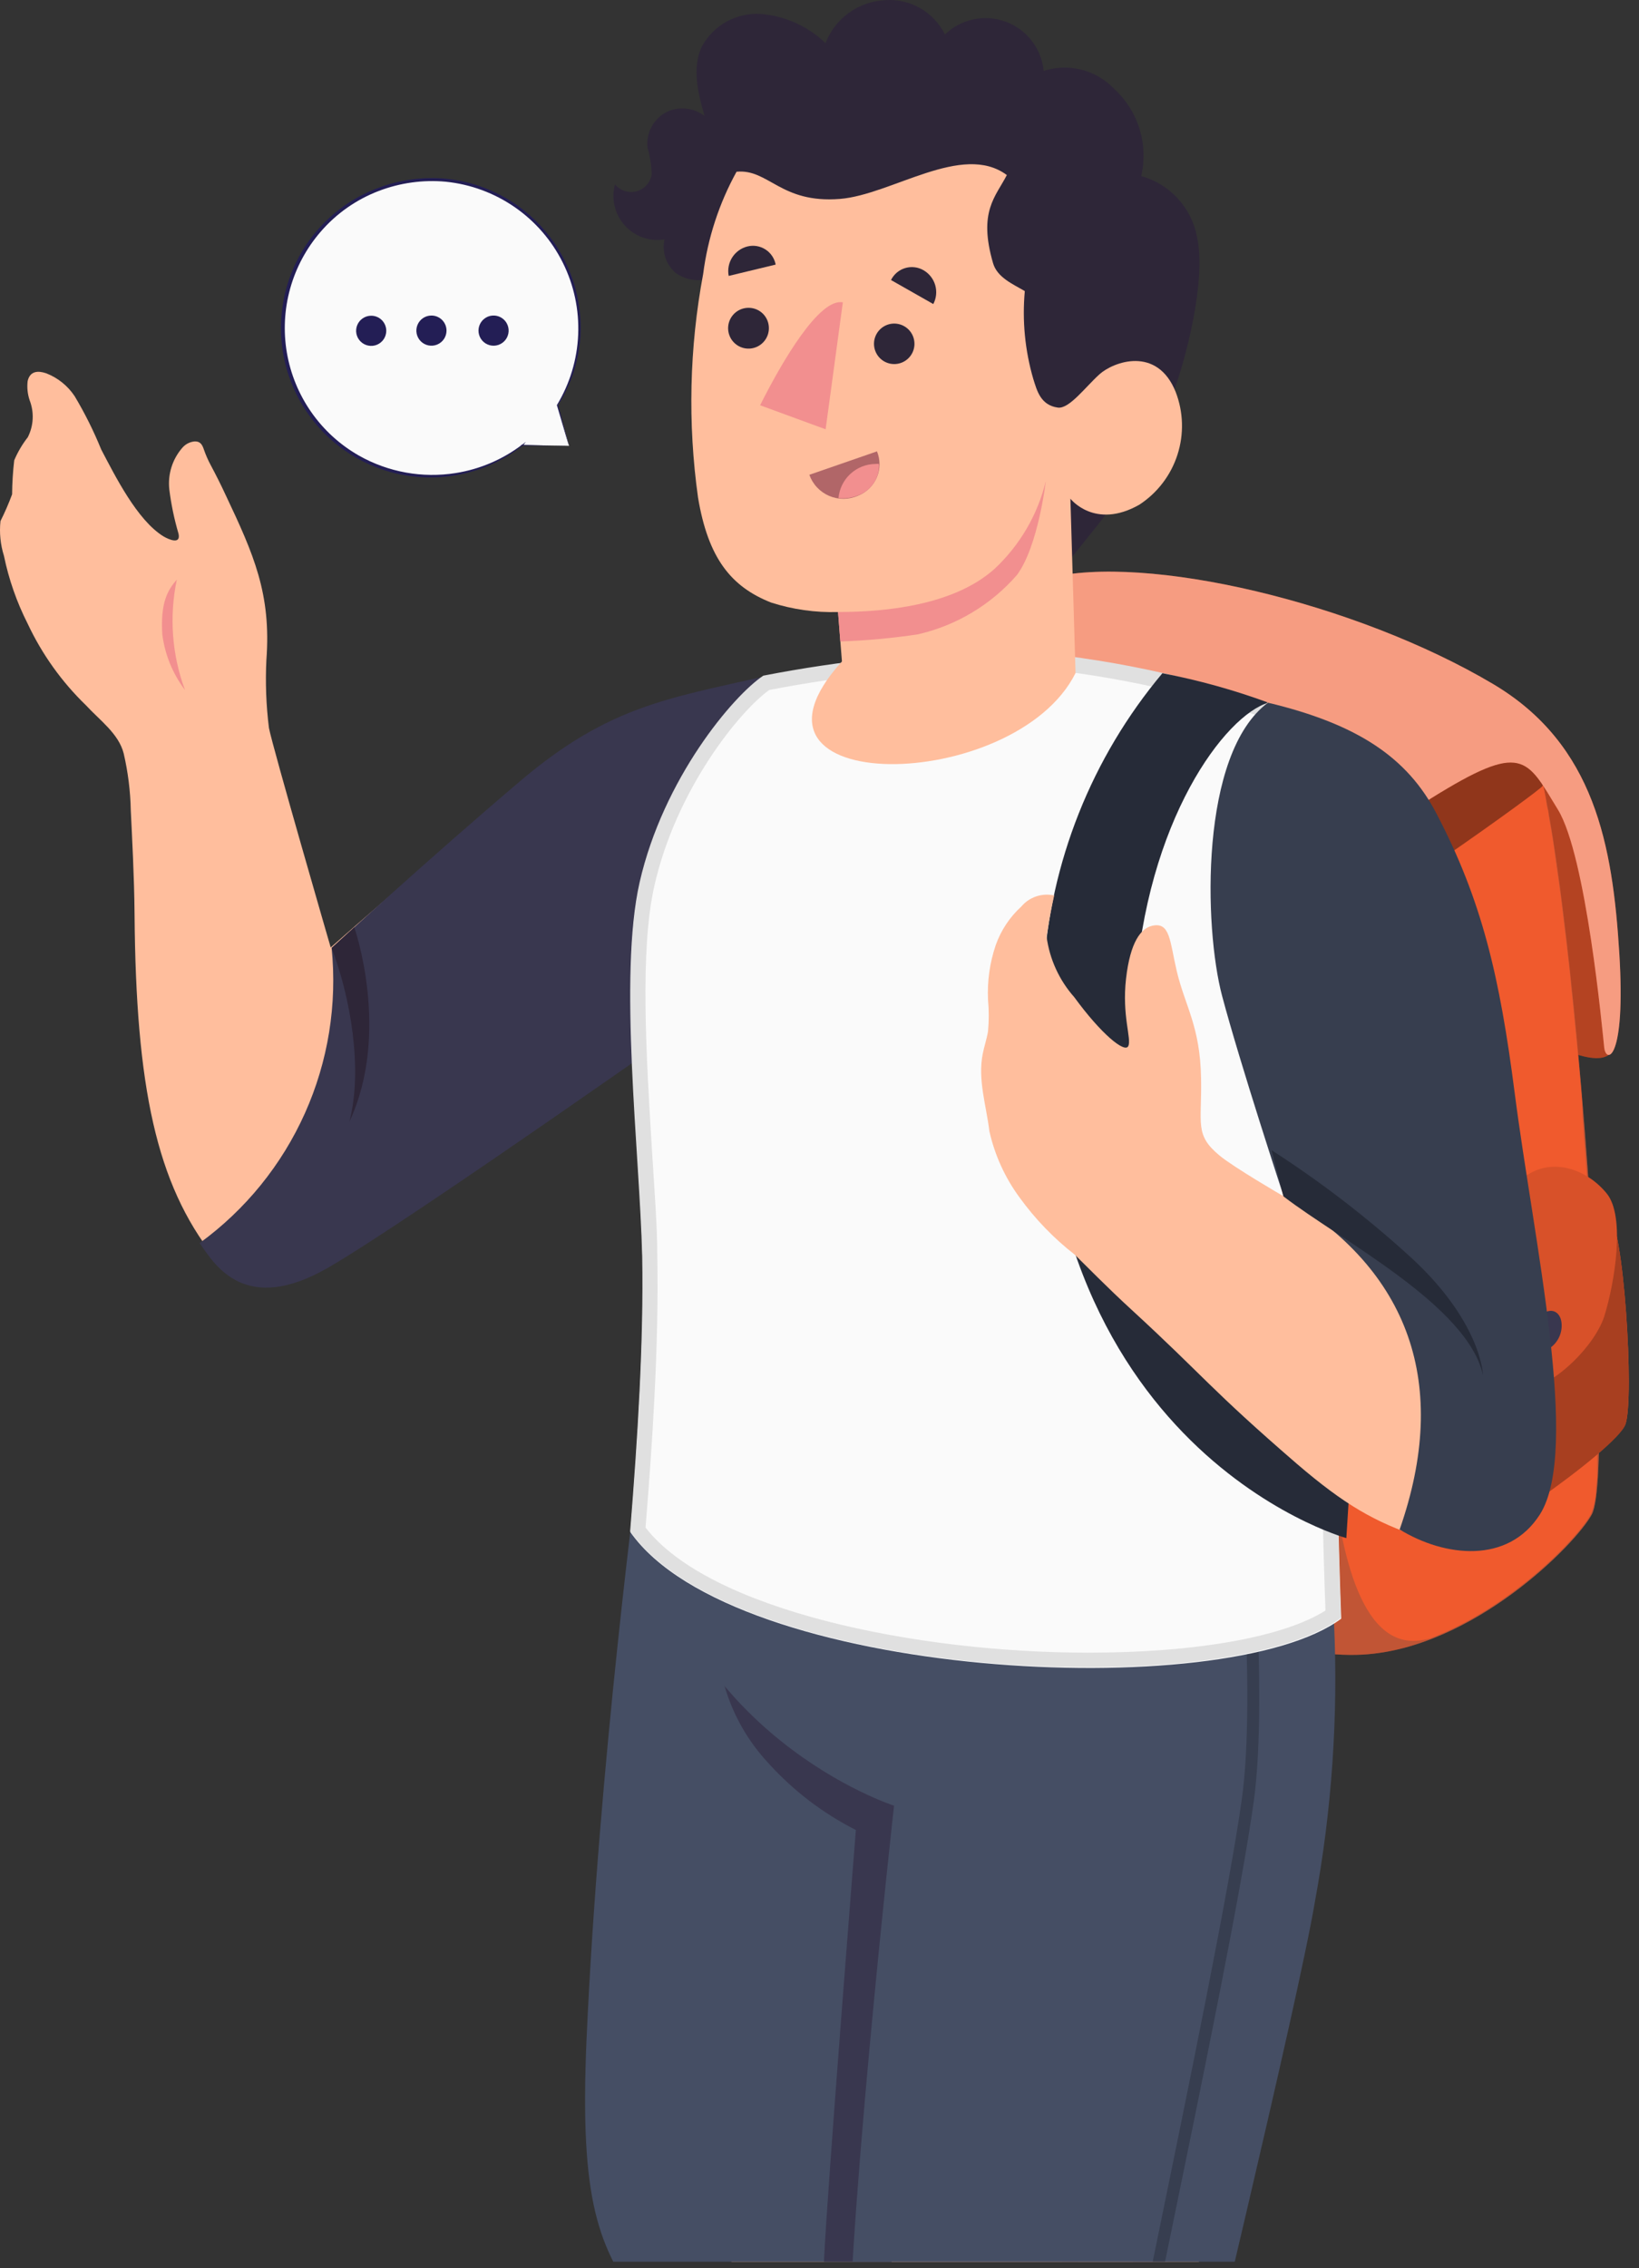
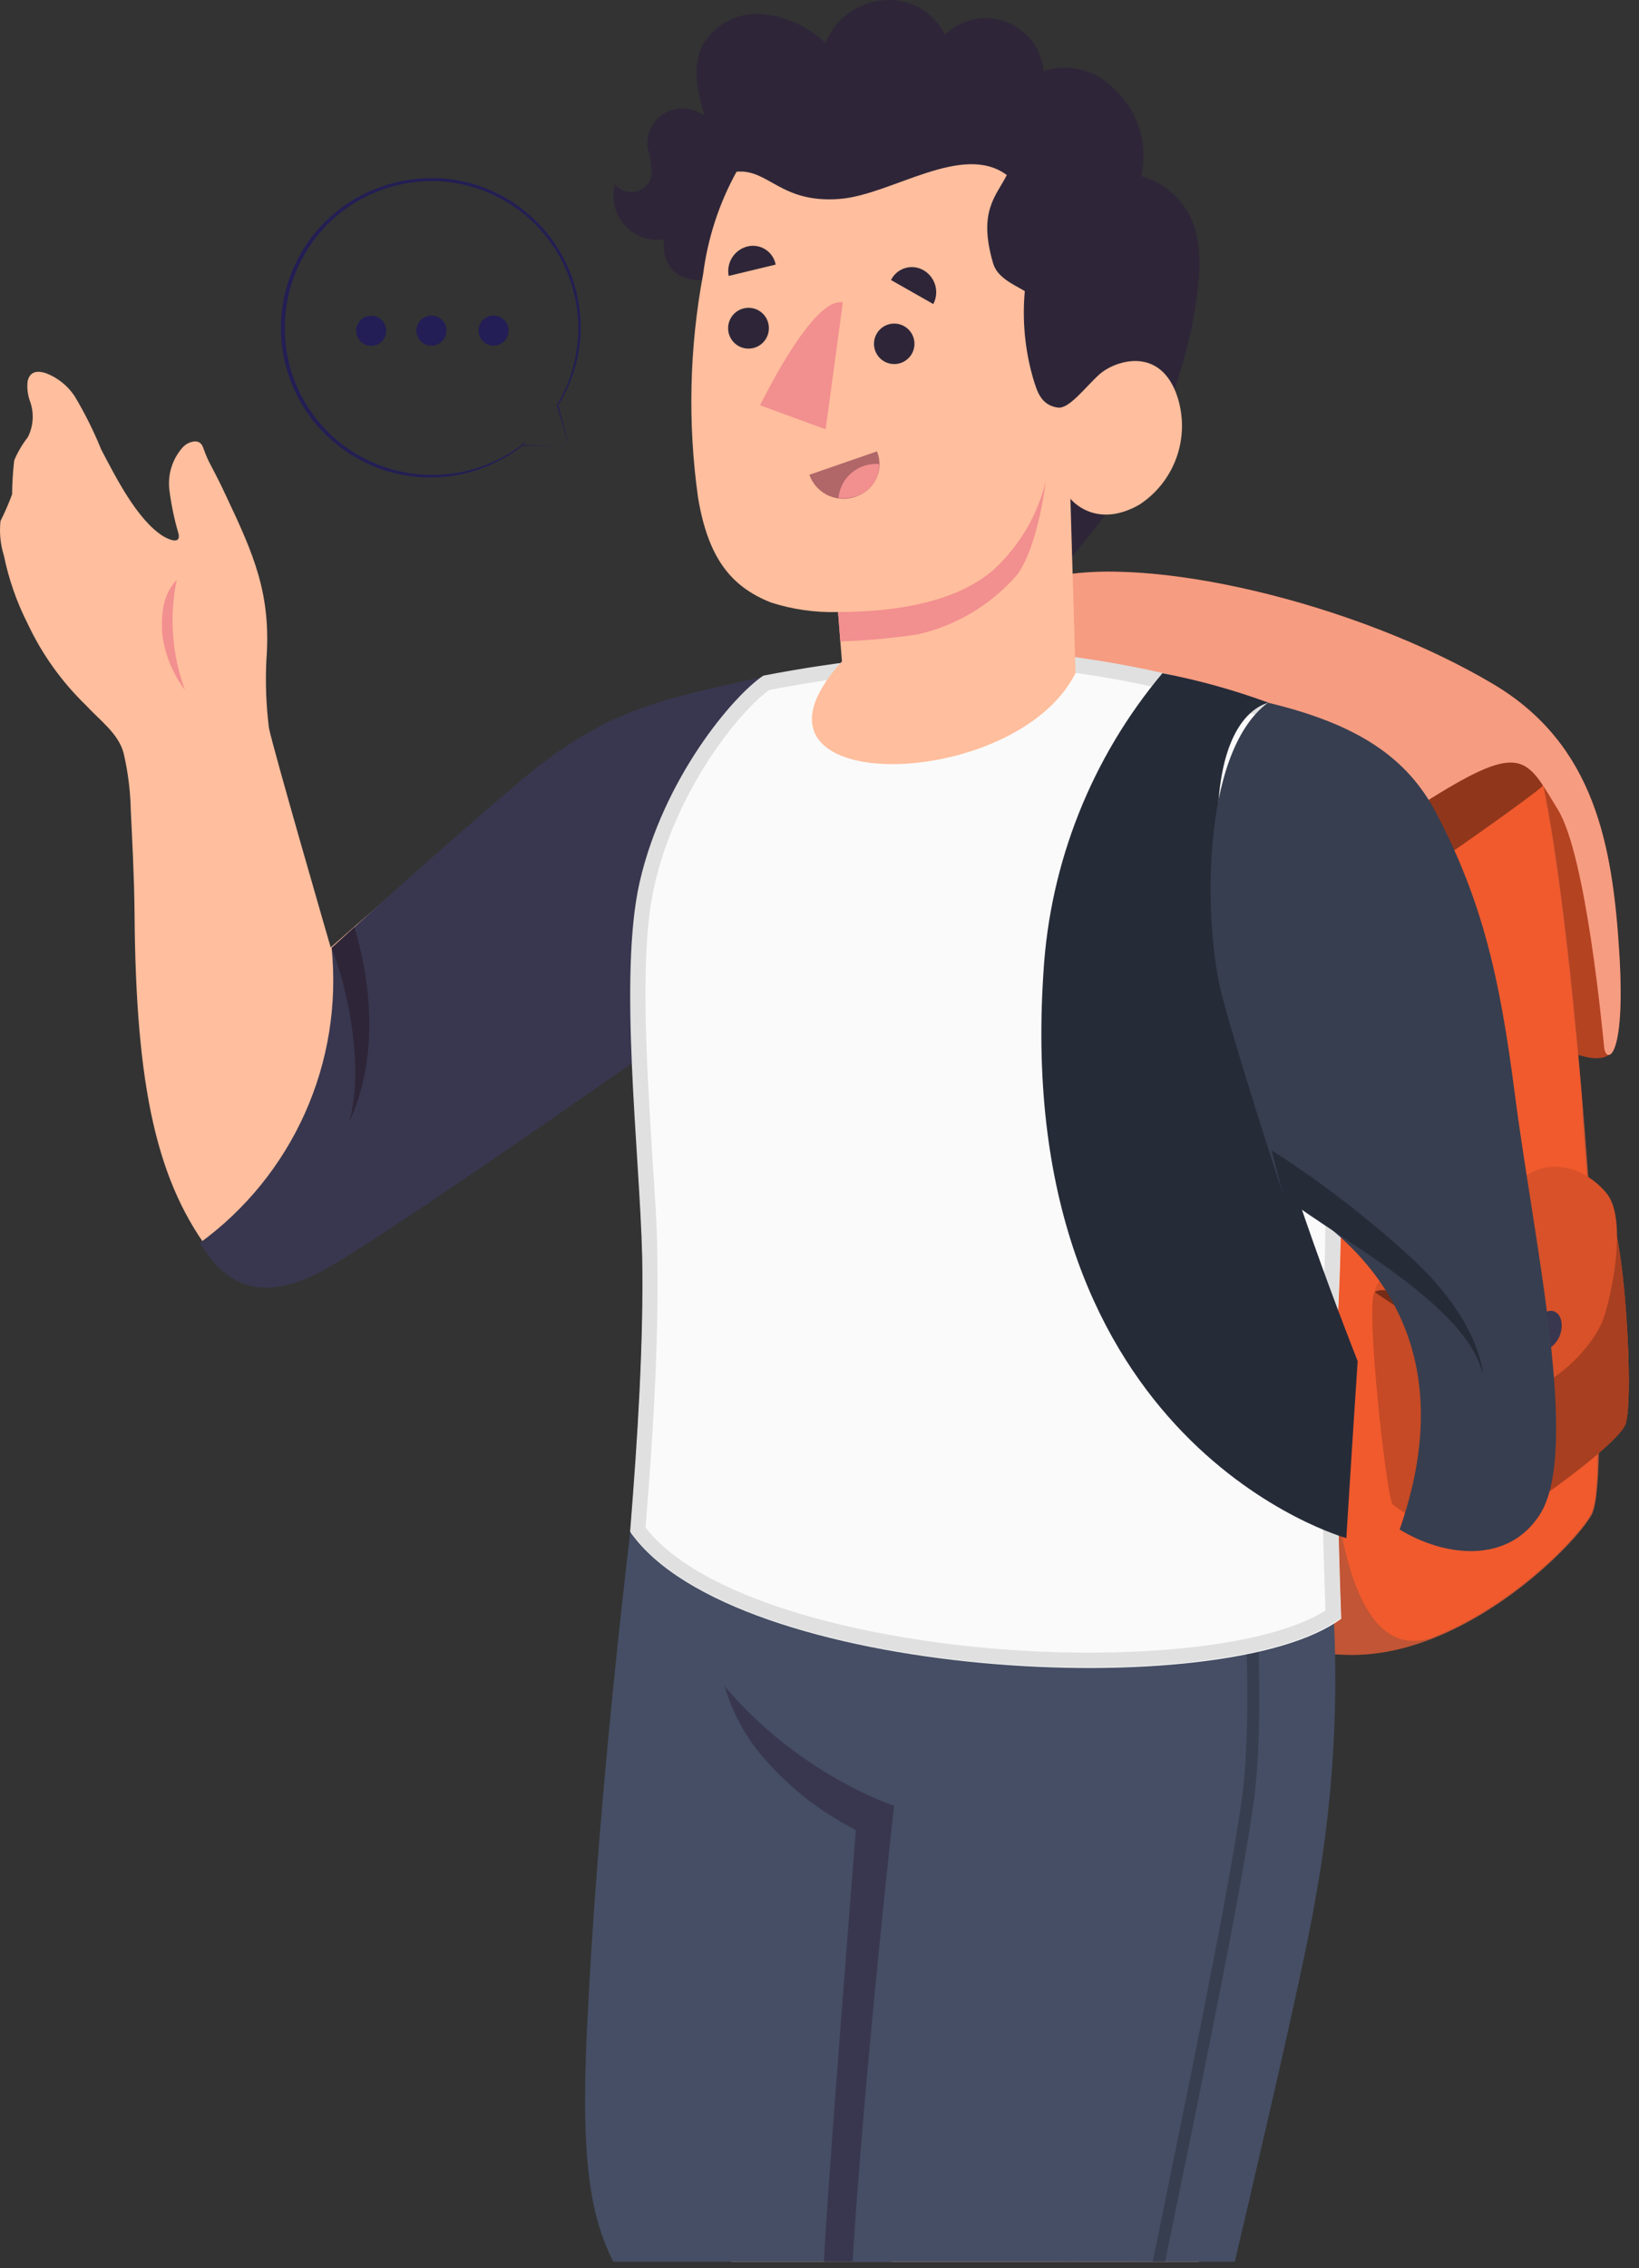
<svg xmlns="http://www.w3.org/2000/svg" width="175" height="242" viewBox="0 0 175 242" fill="none">
  <rect x="0" y="0" width="175" height="242" fill="#333333" stroke="none" />
  <g clip-path="url(#clip0_4145_6115)">
    <path d="M172.33 111.939C171.008 114.228 167.187 112.019 160.545 109.633C153.902 107.247 155.789 77.808 155.789 77.808C155.789 77.808 166.316 77.614 168.444 87.385C170.573 97.155 172.33 111.939 172.33 111.939Z" fill="#F05A2D" />
    <path opacity="0.25" d="M172.33 111.939C171.008 114.228 167.187 112.019 160.545 109.633C153.902 107.247 155.789 77.808 155.789 77.808C155.789 77.808 166.316 77.614 168.444 87.385C170.573 97.155 172.33 111.939 172.33 111.939Z" fill="black" />
    <path d="M116.355 61.882C110.148 61.882 96.622 69.427 94.558 74.312C92.495 79.198 85.868 148.217 91.334 154.504C98.153 162.388 131.188 177.349 145.488 176.543C157.274 175.882 168.237 164.774 169.962 161.582C172.783 156.326 167.35 85.808 163.513 79.971C157.145 70.492 124.271 61.818 116.355 61.882Z" fill="#F05A2D" />
    <path opacity="0.1" d="M116.355 61.882C110.148 61.882 96.622 69.427 94.558 74.312C92.495 79.198 85.868 148.217 91.334 154.504C98.153 162.388 131.188 177.349 145.488 176.543C157.274 175.882 168.237 164.774 169.962 161.582C172.783 156.326 167.35 85.808 163.513 79.971C157.145 70.492 124.271 61.818 116.355 61.882Z" fill="white" />
    <path opacity="0.2" d="M116.355 61.882C110.148 61.882 96.622 69.427 94.558 74.312C92.495 79.198 85.868 148.217 91.334 154.504C98.153 162.388 131.188 177.349 145.488 176.543C157.274 175.882 168.237 164.774 169.962 161.582C172.783 156.326 167.35 85.808 163.513 79.971C157.145 70.492 124.271 61.818 116.355 61.882Z" fill="black" />
    <path d="M168.769 115.669C168.511 112.718 168.237 109.8 167.947 106.995C167.828 105.92 167.715 104.808 167.608 103.658C167.366 101.481 167.124 99.369 166.866 97.37C166.754 96.371 166.625 95.403 166.496 94.468C166.302 93.049 166.109 91.711 165.931 90.47C165.754 89.228 165.544 88.035 165.351 86.971C165.351 86.6 165.222 86.262 165.157 85.923C164.884 83.867 164.308 81.862 163.449 79.974C163.271 79.716 163.062 79.442 162.836 79.168L162.61 78.91L162.126 78.362C162.016 78.263 161.914 78.155 161.82 78.04L161.272 77.54L160.933 77.217L160.063 76.492L159.466 76.024L159.063 75.718L158.354 75.218L157.999 74.96L157.193 74.412C151.679 76.879 146.456 79.249 146.311 79.249C146.165 79.249 140.394 83.021 140.877 91.679L141.78 126.745V130.082C141.974 134.725 139.023 177.739 152.098 174.95L152.63 174.837C161.385 171.5 168.511 164.052 169.881 161.52C170.172 160.761 170.346 159.962 170.397 159.15C170.397 158.699 170.478 158.183 170.526 157.619V156.748C170.526 155.829 170.526 154.797 170.607 153.685V152.54C170.607 146.64 170.284 138.498 169.736 129.792C169.623 128.051 169.494 126.277 169.365 124.504C169.285 123.327 169.188 122.134 169.091 120.941C169.091 120.344 169.011 119.764 168.962 119.167C168.978 118.119 168.866 116.862 168.769 115.669Z" fill="#F05A2D" />
    <path opacity="0.4" d="M164.723 83.841C164.485 82.497 164.056 81.194 163.45 79.971C157.146 70.492 124.272 61.818 116.356 61.882C110.149 61.882 96.623 69.427 94.559 74.312C93.957 76.383 93.542 78.504 93.318 80.648C105.877 86.92 138.267 100.737 141.523 99.463C145.538 97.851 164.368 84.437 164.707 83.857L164.723 83.841Z" fill="black" />
    <path d="M171.702 129.528C171.332 129.35 165.769 125.433 165.141 125.126C164.012 124.594 148.212 135.961 146.777 137.863C145.778 139.185 147.971 159.048 148.648 160.434C148.889 160.934 154.984 164.32 155.209 164.819C155.886 166.222 172.589 154.646 173.556 151.922C174.524 149.197 173.363 130.302 171.702 129.528Z" fill="#F05A2D" />
    <path opacity="0.18" d="M171.702 129.528C171.332 129.35 165.769 125.433 165.141 125.126C164.012 124.594 148.212 135.961 146.777 137.863C145.778 139.185 147.971 159.048 148.648 160.434C148.889 160.934 154.984 164.32 155.209 164.819C155.886 166.222 172.589 154.646 173.556 151.922C174.524 149.197 173.363 130.302 171.702 129.528Z" fill="black" />
    <path d="M153.338 142.301C152.339 143.607 154.547 163.47 155.208 164.872C155.869 166.275 172.588 154.699 173.555 151.974C174.523 149.25 173.362 130.322 171.701 129.548C170.589 129 154.773 140.366 153.338 142.301Z" fill="#F05A2D" />
    <path opacity="0.4" d="M165.143 125.129C165.772 125.419 171.318 129.353 171.705 129.514C170.577 128.998 154.777 140.364 153.342 142.25L146.78 137.865C148.215 135.963 164.015 124.564 165.143 125.129Z" fill="black" />
    <path opacity="0.3" d="M153.338 142.301C152.339 143.607 154.547 163.47 155.208 164.872C155.869 166.275 172.588 154.699 173.555 151.974C174.523 149.25 173.362 130.322 171.701 129.548C170.589 129 154.773 140.366 153.338 142.301Z" fill="black" />
    <path d="M146.78 137.863C147.957 137.04 151.617 138.846 153.229 140.136C154.841 141.426 156.679 147.617 160.71 148.471C164.74 149.325 170.222 143.876 171.302 140.41C172.382 136.944 173.575 129.834 171.56 127.351C169.545 124.868 166.111 123.594 163.338 125.207C160.565 126.819 147.022 134.735 146.78 137.863Z" fill="#F05A2D" />
    <path opacity="0.1" d="M146.78 137.863C147.957 137.04 151.617 138.846 153.229 140.136C154.841 141.426 156.679 147.617 160.71 148.471C164.74 149.325 170.222 143.876 171.302 140.41C172.382 136.944 173.575 129.834 171.56 127.351C169.545 124.868 166.111 123.594 163.338 125.207C160.565 126.819 147.022 134.735 146.78 137.863Z" fill="black" />
    <path d="M164.866 140.077C164.412 140.379 164.049 140.801 163.819 141.296C163.588 141.791 163.499 142.34 163.56 142.882C163.559 143.099 163.617 143.311 163.727 143.497C163.838 143.683 163.997 143.836 164.187 143.939C164.378 144.041 164.593 144.09 164.809 144.08C165.025 144.07 165.234 144.002 165.414 143.882C165.875 143.585 166.241 143.164 166.472 142.668C166.704 142.171 166.79 141.62 166.72 141.077C166.575 140.012 165.753 139.561 164.866 140.077Z" fill="#39374F" />
    <path d="M141.088 99.543C141.088 99.543 143.039 91.24 152.825 85.162C162.611 79.084 162.982 80.89 166.336 86.372C169.367 91.289 171.092 109.975 171.285 111.764C171.479 113.554 173.607 113.151 172.897 101.704C172.188 90.257 170.302 79.423 159.403 72.974C144.748 64.284 122.322 59.028 111.891 61.688C101.46 64.349 92.222 69.862 93.318 80.777C93.318 80.648 107.473 98.383 141.088 99.543Z" fill="#F05A2D" />
    <path opacity="0.4" d="M141.088 99.543C141.088 99.543 143.039 91.24 152.825 85.162C162.611 79.084 162.982 80.89 166.336 86.372C169.367 91.289 171.092 109.975 171.285 111.764C171.479 113.554 173.607 113.151 172.897 101.704C172.188 90.257 170.302 79.423 159.403 72.974C144.748 64.284 122.322 59.028 111.891 61.688C101.46 64.349 92.222 69.862 93.318 80.777C93.318 80.648 107.473 98.383 141.088 99.543Z" fill="white" />
    <path d="M70.345 155.103L114.633 159.069L110.393 230.974C117.456 236.904 123.639 243.809 128.756 251.481C133.802 259.542 150.682 289.513 153.552 294.673C155.088 297.32 156.807 299.857 158.695 302.266C159.743 303.636 161.178 304.265 161.629 305.91C163.644 313.181 159.194 325.256 154.825 331.447C153.675 333.183 152.21 334.687 150.505 335.881C148.746 337.056 146.651 337.622 144.539 337.493C143.905 337.493 143.28 337.339 142.718 337.044C142.157 336.749 141.675 336.322 141.315 335.8C140.955 334.945 140.849 334.005 141.009 333.092C141.472 329.735 141.736 326.355 141.799 322.967C141.605 315.793 136.962 309.005 132.012 303.814C125.564 296.946 83.646 248.998 81.244 245.693C77.584 240.695 73.602 236.552 71.989 219.317C70.377 201.841 69.168 164.066 70.345 155.103Z" fill="#FFBE9D" />
    <path d="M68.264 155.663C68.264 155.663 63.911 188.343 62.621 217.734C61.88 234.904 63.879 239.805 68.522 246.109C74.31 253.96 83.838 261.65 93.447 270.421C104.878 280.836 130.093 302.794 134.22 306.986C134.22 306.986 147.634 302.794 153.115 292.154C153.115 292.154 144.039 273.597 135.607 258.942C127.175 244.287 119.001 233.017 119.001 233.017L131.221 164.869L68.264 155.663Z" fill="#454E64" />
    <path d="M147.781 298.39L148.974 297.906C142.718 283.299 118.648 242.397 109.265 235.029L108.426 236.013C117.503 243.123 141.719 284.25 147.781 298.39Z" fill="#39374F" />
    <path d="M131.221 164.865L119 233.014C119 233.014 122.563 237.931 127.061 244.944L127.626 245.831C127.787 246.089 127.948 246.347 128.125 246.605C129.367 248.556 130.689 250.668 132.043 252.909C132.043 252.909 130.205 263.598 130.125 264.065C129.818 265.677 134.333 271.756 133.075 291.183C132.833 294.939 131.85 300.389 131.285 303.903C130.67 303.259 129.957 302.714 129.173 302.291C120.145 294.117 102.491 278.672 93.463 270.433C92.076 269.16 90.69 267.918 89.319 266.693C88.418 258.216 87.972 249.697 87.981 241.172C88.336 233.497 91.383 195.256 91.383 195.256C87.867 193.477 84.708 191.067 82.064 188.146C79.864 185.799 78.251 182.965 77.357 179.875C75.17 175.056 73.296 170.102 71.746 165.043L131.221 164.865Z" fill="#39374F" />
    <path d="M100.671 350.774C100.316 343.406 99.671 337.602 99.171 330.895C98.494 321.867 97.796 312.833 97.076 303.794C96.355 294.529 95.619 285.264 94.867 275.999C94.27 268.615 95.463 261.956 94.867 254.572C95.104 233.434 96.72 212.334 99.703 191.406C94.041 189.097 88.919 185.639 84.661 181.249C73.457 170.14 71.893 159.484 71.893 159.484L77.084 158.274L134.269 151.148C135.608 160.241 138.09 172.913 138.768 184.876C140.17 209.414 123.081 256.04 123.081 256.04C123.871 259.264 128.707 273.032 127.256 285.93C124.967 306.276 124.499 327.928 124.032 338.924C123.564 349.919 122.565 356.094 123.113 358.174C123.516 359.786 124.644 362.14 124.064 363.349C123.274 364.961 121.92 365.767 120.082 368.073C117.971 370.726 115.705 373.251 113.294 375.634C111.122 377.712 108.572 379.353 105.781 380.471C102.366 382.153 98.532 382.797 94.754 382.325C93.48 382.051 90.611 381.438 90.336 380.197C90.258 379.21 90.558 378.23 91.175 377.456C94.496 371.99 94.931 371.475 98.123 365.945C102.154 358.754 100.913 355.755 100.671 350.774Z" fill="#FFBE9D" />
    <path d="M139.361 148.23C140.521 158.581 142.021 165.626 142.44 173.188C142.891 183.148 142.204 193.128 140.392 202.933C138.554 213.832 127.495 259.361 126.705 263.23C128.688 271.291 130.687 278.417 129.155 296.474C126.93 322.528 123.609 345.631 123.609 345.631C123.609 345.631 108.422 349.452 99.587 345.244C99.587 345.244 91.316 272.92 90.623 256.04C90.01 241.368 95.46 192.663 95.46 192.663C95.46 192.663 72.147 185.183 68.326 159.564L139.361 148.23Z" fill="#454E64" />
    <path opacity="0.2" d="M119.628 258.552C120.128 255.569 121.659 248.169 123.594 238.802C126.818 223.067 131.268 201.512 132.59 191.967C134.202 180.585 131.994 157.288 131.978 157.046L133.267 156.934C133.267 157.159 135.46 180.601 133.88 192.112C132.558 201.786 128.286 222.406 124.868 239.028C123.014 248.024 121.401 255.779 120.918 258.745C120.539 262.244 120.79 265.782 121.659 269.193C123.38 277.948 123.949 286.891 123.352 295.794C122.659 308.386 119.854 333.327 118.274 346.966L116.936 347.208C118.548 333.665 121.353 308.418 122.046 295.746C122.668 286.937 122.126 278.085 120.434 269.418C119.526 265.872 119.253 262.193 119.628 258.552Z" fill="black" />
    <path d="M28.716 77.669C28.416 75.269 28.324 72.847 28.442 70.43C28.974 63.369 27.088 59.145 24.105 52.841C23.605 51.761 23.073 50.697 22.493 49.617C22.215 49.098 21.978 48.559 21.784 48.004C21.606 47.488 21.429 47.069 20.752 47.101C20.267 47.152 19.818 47.382 19.494 47.746C18.96 48.351 18.557 49.06 18.313 49.829C18.069 50.598 17.988 51.41 18.076 52.212C18.274 53.811 18.603 55.391 19.059 56.936C19.333 58.129 18.043 57.581 17.447 57.226C14.642 55.501 12.288 50.777 10.805 47.956C10.005 45.989 9.057 44.087 7.967 42.265C7.231 41.161 6.173 40.311 4.936 39.83C4.081 39.54 3.211 39.556 2.953 40.653C2.87 41.342 2.942 42.041 3.163 42.7C3.41 43.335 3.521 44.015 3.488 44.696C3.455 45.376 3.278 46.042 2.969 46.65C2.379 47.405 1.891 48.234 1.518 49.117C1.378 50.321 1.302 51.532 1.292 52.744C0.931 53.718 0.517 54.67 0.051 55.598C-0.081 56.846 0.045 58.108 0.422 59.306C0.939 61.821 1.791 64.255 2.953 66.545C4.481 69.801 6.59 72.751 9.176 75.251C10.659 76.863 12.675 78.282 13.207 80.394C13.669 82.383 13.923 84.414 13.964 86.456C14.093 89.18 14.335 93.566 14.367 97.548C14.513 116.04 16.705 126.294 22.832 134.097C25.943 138.047 29.78 137.966 40.292 130.872C52.996 122.279 75.39 106.866 75.39 106.866L80.775 73.01C80.775 73.01 67.78 74.719 60.928 79.765C51.706 86.552 35.31 101.095 35.31 101.095C35.31 101.095 29.087 79.652 28.716 77.669Z" fill="#FFBE9D" />
    <path d="M18.879 61.85C18.052 65.776 18.354 69.857 19.75 73.619C18.442 71.891 17.608 69.851 17.331 67.702C17.122 64.349 17.863 62.994 18.879 61.85Z" fill="#F28F8F" />
    <path d="M81.534 72.189C71.232 74.527 65.025 75.414 55.916 83.024C45.92 91.472 35.408 101.145 35.408 101.145C36.016 107.167 35.035 113.243 32.562 118.768C30.09 124.292 26.213 129.072 21.317 132.632C22.93 134.953 26.154 140.419 35.118 135.211C44.082 130.004 76.617 107.03 76.617 107.03L81.534 72.189Z" fill="#39374F" />
    <path d="M35.408 101.142C37.407 106.35 38.762 114.04 37.311 119.667C41.76 110.155 37.827 98.934 37.827 98.934L35.408 101.142Z" fill="#2E2638" />
    <path d="M140.091 76.782C140.091 76.782 140.993 92.904 142.186 108.704C143.164 118.684 143.412 128.723 142.928 138.74C142.332 150.17 143.202 172.709 143.202 172.709C130.853 181.915 78.359 179.158 67.315 163.487C68.121 153.54 68.766 143.189 68.605 134.161C68.395 123.101 66.041 104.27 68.331 94.226C70.862 83.15 78.262 74.331 81.535 72.187C91.805 70.22 104.541 68.963 111.844 69.801C121.528 70.863 131.027 73.21 140.091 76.782Z" fill="#FAFAFA" />
    <path d="M106.635 71.172C108.314 71.163 109.993 71.238 111.665 71.398C120.853 72.414 129.877 74.581 138.525 77.846C138.75 81.619 139.573 95.355 140.572 108.801V109.269C141.531 119.019 141.768 128.826 141.282 138.611C140.75 148.704 141.362 167.534 141.524 171.839C137.042 174.676 127.691 176.337 116.196 176.337C97.687 176.337 75.729 171.758 68.925 162.988C69.618 154.54 70.36 143.754 70.183 134.097C70.183 130.872 69.876 126.987 69.618 122.811C69.006 112.767 68.296 101.401 69.876 94.484C72.214 84.199 78.953 75.896 82.129 73.622C90.198 72.063 98.386 71.211 106.603 71.075L106.635 71.172ZM106.603 69.463C98.175 69.606 89.775 70.485 81.501 72.091C78.276 74.235 70.828 83.054 68.296 94.13C66.007 104.174 68.296 123.005 68.57 134.065C68.732 143.093 68.087 153.411 67.281 163.391C74.133 173.145 96.93 177.901 116.196 177.901C127.997 177.901 138.476 176.127 143.168 172.629C143.168 172.629 142.297 150.058 142.894 138.659C143.378 128.643 143.13 118.604 142.152 108.624C140.959 92.776 140.056 76.702 140.056 76.702C131.002 73.144 121.514 70.807 111.843 69.753C110.112 69.583 108.374 69.502 106.635 69.511L106.603 69.463Z" fill="#E0E0E0" />
    <path d="M113.742 60.319C118.579 54.305 121.803 50.742 125.205 42.068C126.559 38.554 128.849 29.896 127.801 25.237C127.507 23.715 126.794 22.305 125.743 21.166C124.692 20.027 123.345 19.203 121.852 18.788C122.238 17.113 122.172 15.365 121.659 13.725C121.146 12.084 120.205 10.609 118.933 9.453C117.987 8.467 116.781 7.767 115.456 7.434C114.13 7.1 112.737 7.146 111.437 7.567C111.323 6.399 110.883 5.287 110.166 4.358C109.449 3.429 108.485 2.721 107.384 2.315C106.283 1.91 105.09 1.823 103.942 2.064C102.794 2.306 101.737 2.866 100.893 3.681C100.309 2.495 99.381 1.512 98.231 0.859C97.081 0.207 95.762 -0.085 94.444 0.022C93.064 0.098 91.736 0.571 90.618 1.383C89.5 2.195 88.64 3.312 88.14 4.6C86.267 2.8 83.829 1.701 81.24 1.489C79.954 1.405 78.672 1.696 77.547 2.325C76.423 2.955 75.505 3.896 74.904 5.036C73.872 7.325 74.533 9.969 75.226 12.371C74.637 11.919 73.93 11.646 73.19 11.583C72.45 11.52 71.708 11.67 71.05 12.017C70.404 12.385 69.879 12.932 69.538 13.594C69.198 14.255 69.056 15.001 69.132 15.741C69.406 16.674 69.558 17.638 69.583 18.61C69.516 19.034 69.329 19.43 69.042 19.749C68.756 20.068 68.383 20.298 67.969 20.41C67.555 20.523 67.117 20.513 66.709 20.383C66.3 20.252 65.938 20.006 65.666 19.675C65.458 20.433 65.444 21.232 65.626 21.997C65.808 22.763 66.179 23.47 66.705 24.055C67.232 24.639 67.897 25.082 68.639 25.342C69.382 25.602 70.178 25.671 70.954 25.543C70.802 26.209 70.841 26.904 71.066 27.548C71.291 28.193 71.694 28.761 72.227 29.187C73.111 29.771 74.179 30.007 75.226 29.848L113.742 60.319Z" fill="#2E2638" />
    <path d="M74.532 53.098C75.612 59.547 78.047 62.594 82.319 64.287C84.631 65.029 87.051 65.373 89.478 65.303L89.897 70.575C76.644 85.182 108.357 84.762 114.838 71.816L114.29 53.211C114.29 53.211 116.885 56.549 121.641 53.856C123.572 52.599 125.012 50.716 125.719 48.523C126.427 46.331 126.359 43.961 125.527 41.813C123.544 36.88 118.884 38.588 117.385 39.943C115.886 41.297 114.161 43.651 112.951 43.49C111.081 43.232 110.711 41.636 110.324 40.426C109.439 37.388 109.132 34.211 109.421 31.059C108.195 30.334 106.486 29.625 106.035 28.093C104.423 22.563 106.309 20.999 107.502 18.677C102.746 15.147 95.185 20.79 89.671 21.225C83.335 21.725 82.078 18 78.643 18.323C76.78 21.699 75.572 25.397 75.08 29.221C73.605 37.098 73.42 45.162 74.532 53.098Z" fill="#FFBE9D" />
    <path d="M89.48 65.299C94.51 65.299 101.813 64.606 106.182 60.704C108.885 58.184 110.791 54.928 111.664 51.337C111.664 51.337 110.858 58.286 108.584 61.349C105.814 64.529 102.105 66.748 97.992 67.685C95.252 68.095 92.49 68.348 89.721 68.443L89.48 65.299Z" fill="#F28F8F" />
    <path d="M77.805 29.44L82.819 28.231C82.757 27.902 82.628 27.589 82.44 27.311C82.252 27.033 82.01 26.796 81.728 26.615C81.446 26.434 81.13 26.313 80.799 26.258C80.468 26.203 80.13 26.216 79.804 26.297C79.132 26.465 78.55 26.885 78.178 27.47C77.806 28.055 77.673 28.76 77.805 29.44Z" fill="#2E2638" />
    <path d="M99.65 32.442L95.136 29.879C95.286 29.575 95.498 29.305 95.757 29.085C96.016 28.866 96.317 28.703 96.642 28.604C96.967 28.506 97.308 28.476 97.645 28.515C97.983 28.553 98.308 28.661 98.602 28.831C99.21 29.18 99.659 29.751 99.855 30.425C100.05 31.099 99.977 31.822 99.65 32.442Z" fill="#2E2638" />
    <path d="M81.157 43.242L88.154 45.805L89.992 32.263C87.493 31.763 83.527 38.518 81.157 43.242Z" fill="#F28F8F" />
    <path d="M93.639 48.16L86.416 50.659C86.594 51.16 86.874 51.619 87.239 52.007C87.603 52.395 88.043 52.703 88.533 52.912C89.022 53.121 89.549 53.226 90.081 53.221C90.613 53.217 91.138 53.102 91.624 52.884C92.068 52.708 92.473 52.446 92.815 52.113C93.157 51.78 93.43 51.382 93.617 50.943C93.805 50.503 93.903 50.031 93.907 49.554C93.91 49.076 93.819 48.602 93.639 48.16Z" fill="#B16668" />
    <path d="M89.527 53.146C89.615 52.157 90.068 51.236 90.799 50.562C91.529 49.888 92.483 49.511 93.477 49.503C93.6 49.486 93.725 49.486 93.848 49.503C93.887 50.227 93.692 50.944 93.291 51.548C92.89 52.152 92.305 52.611 91.623 52.856C90.959 53.124 90.239 53.224 89.527 53.146Z" fill="#F28F8F" />
-     <path d="M124.115 71.83C116.558 80.834 112.103 92.033 111.411 103.768C108.057 154.247 143.752 164.114 143.752 164.114C143.752 164.114 144.397 153.715 144.961 145.235C144.961 145.235 119.52 131.66 121.181 105.864C122.358 87.485 130.854 76.296 135.433 74.974C131.751 73.622 127.966 72.571 124.115 71.83Z" fill="#262B38" />
-     <path d="M151.618 164.013C146.782 162.401 143.557 160.547 138.479 156.194C129.144 148.133 128.612 146.908 120.857 139.782C118.213 137.363 115.859 134.945 114.747 133.865C112.508 132.121 110.527 130.069 108.862 127.77C107.309 125.66 106.211 123.25 105.638 120.693C105.315 117.984 104.38 115.211 104.929 112.438C105.09 111.632 105.364 110.826 105.493 110.052C105.598 108.926 105.598 107.793 105.493 106.666C105.401 104.692 105.68 102.718 106.315 100.846C106.87 99.272 107.806 97.86 109.04 96.735C109.46 96.234 110.011 95.858 110.63 95.647C111.25 95.437 111.915 95.401 112.554 95.542C112.232 96.993 112.006 98.235 111.748 99.944C112.068 102.339 113.095 104.584 114.699 106.392C117.584 110.342 120.1 112.39 120.47 111.616C120.841 110.842 119.777 108.392 120.229 104.426C120.68 100.459 121.841 99.057 123.002 98.783C124.952 98.331 124.888 100.395 125.646 103.619C126.548 107.408 128.145 109.488 128.241 115.066C128.338 119.903 127.516 121.064 130.208 123.289C131.74 124.562 136.996 127.609 136.996 127.609C136.996 127.609 135.609 122.273 133.304 113.18C128.854 95.526 130.418 81.258 135.335 74.922C142.59 77.663 152.263 82.338 156.423 96.735C160.856 112.051 160.937 114.357 165.177 144.699C168.305 166.835 159.002 166.351 151.618 164.013Z" fill="#FFBE9D" />
+     <path d="M124.115 71.83C116.558 80.834 112.103 92.033 111.411 103.768C108.057 154.247 143.752 164.114 143.752 164.114C143.752 164.114 144.397 153.715 144.961 145.235C122.358 87.485 130.854 76.296 135.433 74.974C131.751 73.622 127.966 72.571 124.115 71.83Z" fill="#262B38" />
    <path d="M135.385 74.975C144.897 77.248 150.266 80.795 153.394 86.841C158.231 96.079 160.133 104.204 161.729 116.634C163.744 132.337 168.791 154.699 164.421 161.583C161.02 166.92 154.248 166.13 149.444 163.195C154.861 147.718 150.508 135.514 137.046 127.598C137.046 127.598 132.419 113.539 130.484 106.252C128.55 98.965 128.066 80.408 135.385 74.975Z" fill="#373E4F" />
    <path d="M137.045 127.658C143.204 132.382 156.698 139.298 158.343 146.714C158.343 146.714 158.198 140.846 150.104 133.672C145.631 129.641 140.837 125.98 135.771 122.725L137.045 127.658Z" fill="#262B38" />
    <path d="M97.639 36.701C97.636 37.127 97.507 37.544 97.267 37.897C97.028 38.25 96.689 38.524 96.294 38.685C95.899 38.846 95.465 38.887 95.047 38.802C94.629 38.717 94.246 38.51 93.945 38.207C93.645 37.904 93.441 37.519 93.359 37.1C93.277 36.682 93.32 36.248 93.484 35.854C93.648 35.461 93.925 35.124 94.28 34.887C94.635 34.651 95.052 34.524 95.479 34.524C95.764 34.524 96.046 34.581 96.309 34.69C96.572 34.8 96.811 34.961 97.012 35.163C97.213 35.365 97.372 35.605 97.479 35.869C97.587 36.133 97.641 36.416 97.639 36.701Z" fill="#2E2638" />
    <path d="M82.095 35.02C82.095 35.452 81.967 35.873 81.727 36.231C81.487 36.589 81.147 36.868 80.748 37.033C80.349 37.197 79.911 37.239 79.488 37.154C79.066 37.068 78.678 36.859 78.374 36.553C78.07 36.248 77.864 35.858 77.782 35.435C77.7 35.012 77.745 34.574 77.912 34.176C78.08 33.779 78.361 33.44 78.721 33.203C79.081 32.965 79.504 32.841 79.935 32.844C80.22 32.844 80.502 32.9 80.765 33.01C81.028 33.119 81.267 33.28 81.468 33.482C81.669 33.685 81.828 33.925 81.935 34.189C82.043 34.453 82.097 34.735 82.095 35.02Z" fill="#2E2638" />
-     <path d="M60.758 47.567L59.551 43.265C61.626 39.895 62.366 35.87 61.625 31.982C60.883 28.094 58.715 24.624 55.545 22.254C52.375 19.884 48.433 18.786 44.494 19.174C40.555 19.563 36.904 21.411 34.259 24.355C31.613 27.299 30.165 31.126 30.198 35.084C30.231 39.041 31.743 42.844 34.437 45.743C37.131 48.643 40.812 50.43 44.757 50.753C48.702 51.076 52.624 49.912 55.755 47.489L60.758 47.567Z" fill="#FAFAFA" />
    <path d="M60.757 47.567H60.42H59.453L55.754 47.469L55.806 47.586L56.15 47.145L55.702 47.482C53.633 49.041 51.213 50.069 48.654 50.474C45.099 51.039 41.457 50.382 38.323 48.611C36.309 47.465 34.575 45.886 33.245 43.988C31.915 42.09 31.022 39.921 30.631 37.637C30.24 35.353 30.361 33.011 30.984 30.779C31.607 28.547 32.717 26.481 34.234 24.73C35.915 22.782 38.054 21.283 40.458 20.369C42.732 19.502 45.173 19.166 47.597 19.389C50.241 19.658 52.774 20.592 54.96 22.104C57.146 23.616 58.914 25.657 60.098 28.037C61.283 30.417 61.845 33.057 61.733 35.713C61.622 38.369 60.84 40.953 59.459 43.225C59.862 44.588 60.173 45.652 60.388 46.386C60.491 46.742 60.576 47.035 60.634 47.216C60.693 47.398 60.731 47.508 60.731 47.508C60.731 47.508 60.731 47.417 60.667 47.236L60.452 46.418C60.251 45.665 59.966 44.581 59.589 43.173V43.232C60.974 41.037 61.793 38.533 61.971 35.944C62.219 31.829 60.869 27.778 58.203 24.635C55.537 21.491 51.761 19.498 47.661 19.071C45.175 18.839 42.669 19.178 40.335 20.064C38.182 20.873 36.23 22.139 34.613 23.774C32.995 25.408 31.75 27.373 30.963 29.534C30.176 31.695 29.866 34.001 30.053 36.293C30.24 38.585 30.921 40.809 32.048 42.813C33.176 44.818 34.723 46.555 36.585 47.905C38.446 49.256 40.577 50.188 42.833 50.637C45.088 51.087 47.414 51.043 49.651 50.51C51.888 49.977 53.983 48.966 55.793 47.547L55.689 47.443L55.598 47.56H55.741H59.492H60.44C60.545 47.57 60.651 47.572 60.757 47.567Z" fill="#231E55" />
    <path d="M41.243 35.296C41.243 35.614 41.149 35.925 40.972 36.19C40.795 36.455 40.544 36.661 40.25 36.783C39.956 36.905 39.632 36.937 39.32 36.874C39.008 36.812 38.721 36.659 38.496 36.434C38.271 36.209 38.117 35.922 38.055 35.61C37.993 35.298 38.025 34.974 38.147 34.68C38.269 34.386 38.475 34.135 38.74 33.958C39.004 33.781 39.315 33.687 39.634 33.687C40.061 33.687 40.47 33.856 40.772 34.158C41.074 34.46 41.243 34.869 41.243 35.296Z" fill="#231E55" />
    <path d="M47.675 35.296C47.671 35.613 47.573 35.922 47.395 36.184C47.216 36.446 46.963 36.649 46.669 36.768C46.375 36.887 46.053 36.917 45.742 36.853C45.431 36.789 45.146 36.635 44.923 36.41C44.699 36.185 44.547 35.898 44.486 35.587C44.425 35.276 44.457 34.954 44.578 34.661C44.7 34.367 44.905 34.117 45.169 33.94C45.432 33.763 45.742 33.668 46.059 33.667C46.272 33.666 46.484 33.708 46.681 33.789C46.879 33.871 47.058 33.991 47.208 34.143C47.358 34.294 47.477 34.475 47.557 34.672C47.637 34.87 47.677 35.082 47.675 35.296Z" fill="#231E55" />
    <path d="M54.092 34.471C54.252 34.746 54.326 35.063 54.305 35.381C54.284 35.699 54.17 36.004 53.976 36.256C53.782 36.509 53.517 36.699 53.215 36.801C52.914 36.903 52.588 36.913 52.281 36.831C51.973 36.748 51.697 36.575 51.487 36.336C51.278 36.096 51.144 35.799 51.103 35.483C51.062 35.167 51.116 34.846 51.258 34.561C51.399 34.275 51.623 34.038 51.899 33.88C52.268 33.668 52.706 33.612 53.118 33.722C53.529 33.833 53.879 34.102 54.092 34.471Z" fill="#231E55" />
  </g>
  <defs>
    <clipPath id="clip0_4145_6115">
      <rect width="175" height="241.324" fill="white" />
    </clipPath>
  </defs>
</svg>